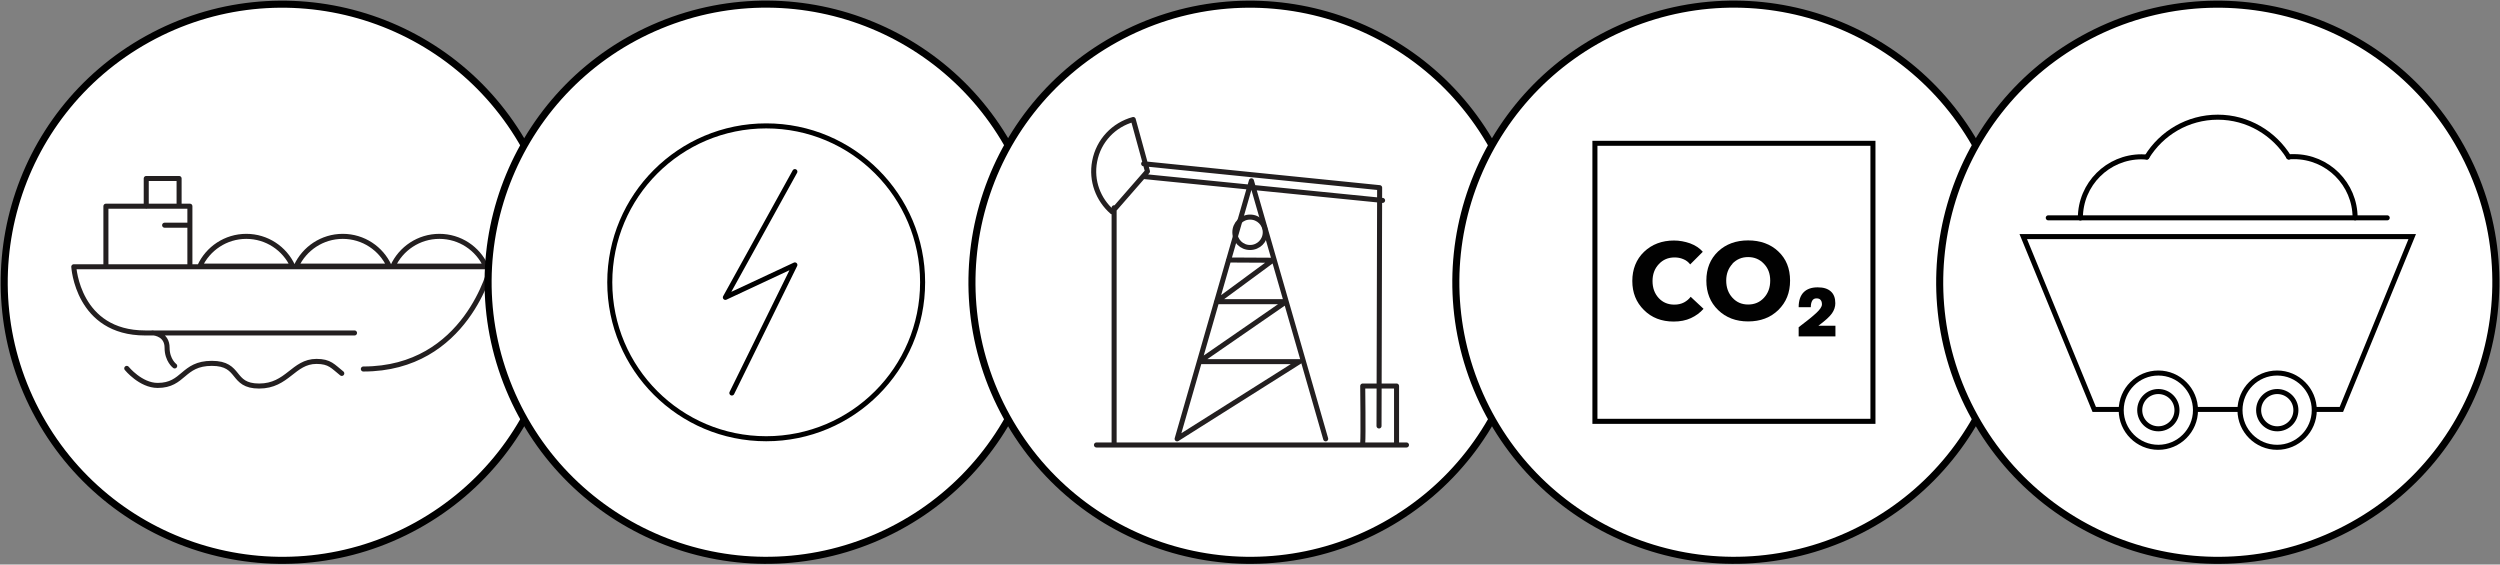
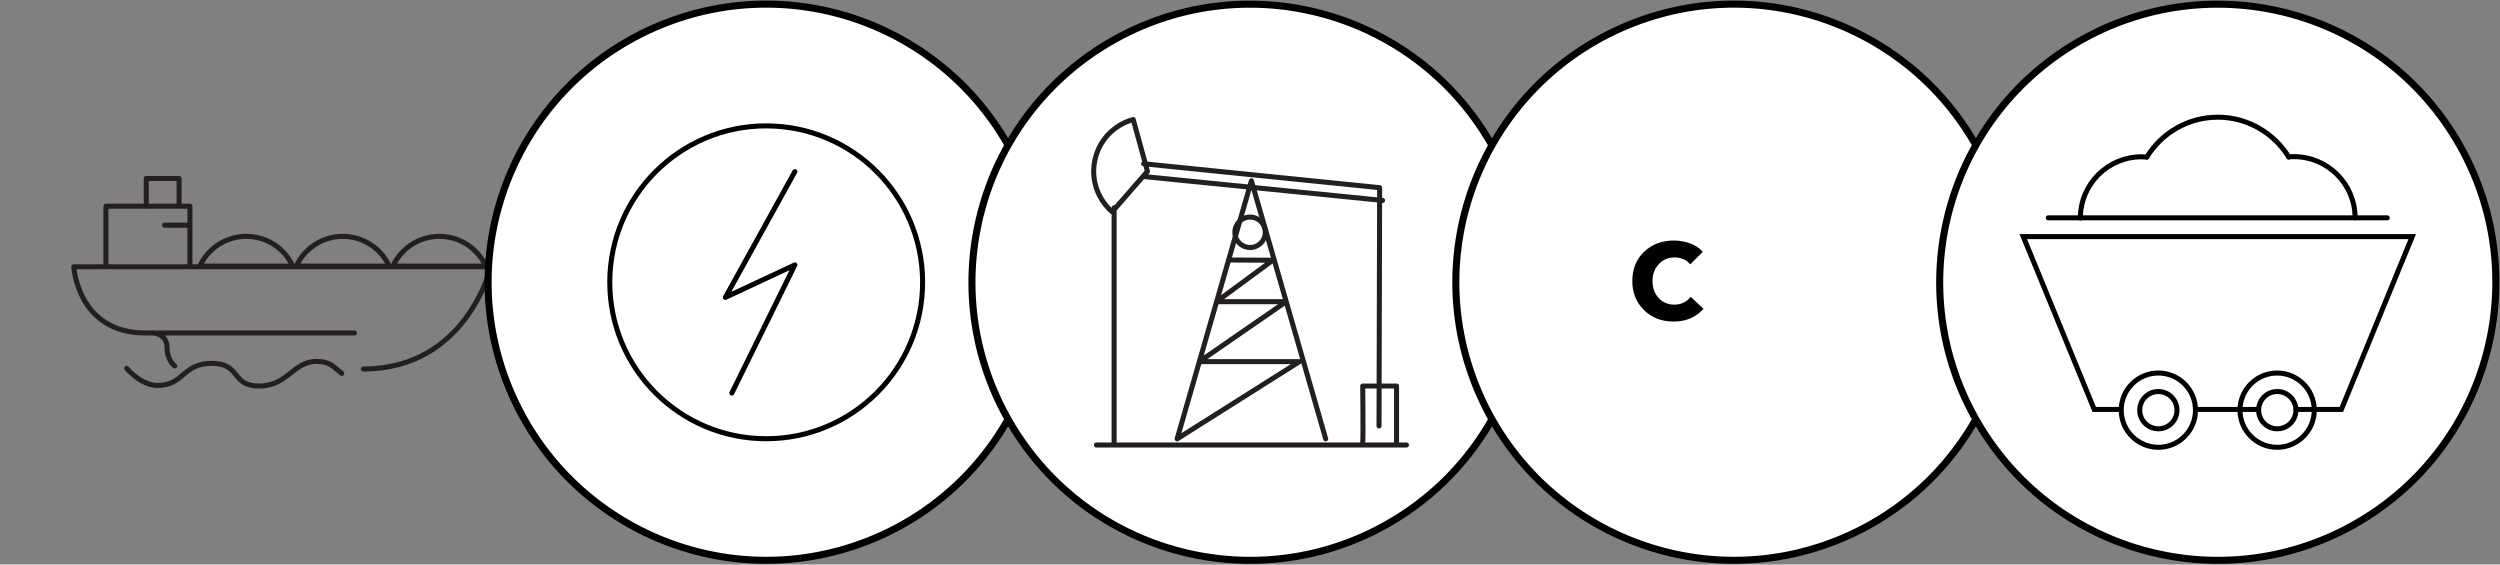
<svg xmlns="http://www.w3.org/2000/svg" width="248" height="56" viewBox="0 0 248 56" fill="none">
  <rect x="0" y="0" width="248" height="56" fill="#808080" stroke="none" />
  <g clip-path="url(#clip0_13142_109158)">
-     <path d="M41.375 52.124C54.697 44.739 59.511 27.952 52.126 14.63C44.741 1.307 27.955 -3.506 14.632 3.879C1.31 11.264 -3.504 28.05 3.881 41.372C11.266 54.695 28.052 59.508 41.375 52.124Z" fill="white" stroke="black" stroke-width="0.7" />
    <path d="M12.574 36.544C12.574 36.544 13.948 38.234 15.638 38.234C18.265 38.234 18.082 36.045 21.013 36.045C23.944 36.045 22.886 38.295 25.707 38.295C28.529 38.295 29.088 35.851 31.398 35.851C32.724 35.851 33.028 36.349 33.904 37.042M16.331 22.34H18.776M17.766 20.334V17.707H14.507V20.468M10.506 26.341V20.455H18.837V26.341M17.329 36.301C17.329 36.301 16.575 35.741 16.575 34.489C16.575 33.236 15.444 33.017 15.103 33.017M36.044 36.605C46.307 36.605 48.691 26.463 48.691 26.463H7.32C7.32 26.463 7.697 33.029 14.398 33.029H35.168M43.584 23.447C41.541 23.447 39.777 24.663 38.975 26.402H48.192C47.39 24.651 45.627 23.447 43.584 23.447ZM34.001 23.447C31.958 23.447 30.195 24.663 29.392 26.402H38.61C37.807 24.651 36.044 23.447 34.001 23.447ZM24.43 23.447C22.387 23.447 20.624 24.663 19.822 26.402H29.039C28.237 24.651 26.473 23.447 24.43 23.447Z" stroke="#231F20" stroke-width="0.5" stroke-linecap="round" stroke-linejoin="round" />
  </g>
  <g clip-path="url(#clip1_13142_109158)">
    <path d="M86.561 53.478C100.634 47.649 107.316 31.515 101.487 17.442C95.658 3.369 79.525 -3.313 65.452 2.516C51.379 8.345 44.696 24.479 50.525 38.551C56.354 52.624 72.488 59.307 86.561 53.478Z" fill="white" stroke="black" stroke-width="0.7" />
    <path d="M72.601 38.986L78.852 26.279L71.957 29.501L78.852 17.024M60.489 28.005C60.489 19.444 67.433 12.488 76.006 12.488C84.58 12.488 91.523 19.432 91.523 28.005C91.523 36.579 84.58 43.522 76.006 43.522C67.433 43.522 60.489 36.579 60.489 28.005Z" stroke="black" stroke-width="0.5" stroke-linecap="round" stroke-linejoin="round" />
  </g>
  <g clip-path="url(#clip2_13142_109158)">
    <path d="M137.375 52.124C150.697 44.739 155.511 27.952 148.126 14.63C140.741 1.307 123.955 -3.506 110.632 3.879C97.31 11.264 92.496 28.05 99.881 41.372C107.266 54.695 124.052 59.508 137.375 52.124Z" fill="white" stroke="black" stroke-width="0.7" />
    <path d="M122.498 23.043C122.498 22.216 123.167 21.535 124.006 21.535C124.845 21.535 125.514 22.204 125.514 23.043C125.514 23.882 124.845 24.551 124.006 24.551C123.167 24.551 122.498 23.882 122.498 23.043Z" fill="white" />
    <path d="M122.498 23.043C122.498 22.216 123.167 21.535 124.006 21.535C124.845 21.535 125.514 22.204 125.514 23.043C125.514 23.882 124.845 24.551 124.006 24.551C123.167 24.551 122.498 23.882 122.498 23.043Z" stroke="#231F20" stroke-width="0.5" stroke-linecap="round" stroke-linejoin="round" />
    <path d="M108.769 44.142H139.523M110.52 20.611V44.13M135.182 43.911C135.243 43.34 135.182 38.293 135.182 38.293H138.538V43.911M113.451 16.245L136.86 18.617L136.799 42.257M113.451 17.51L137.152 19.881M131.509 43.534L129.418 36.262L124.14 17.936L116.771 43.534L128.907 35.873H118.972L127.582 29.926H120.674L126.256 25.816L121.866 25.792M110.326 21.012L113.828 16.999L112.417 11.855C110.508 12.378 108.976 13.935 108.587 16.014C108.222 17.936 108.951 19.809 110.326 21.012Z" stroke="#231F20" stroke-width="0.5" stroke-linecap="round" stroke-linejoin="round" />
  </g>
  <g clip-path="url(#clip3_13142_109158)">
    <path d="M182.561 53.478C196.634 47.649 203.316 31.515 197.487 17.442C191.658 3.369 175.525 -3.313 161.452 2.516C147.379 8.345 140.696 24.479 146.525 38.551C152.354 52.624 168.488 59.307 182.561 53.478Z" fill="white" stroke="black" stroke-width="0.7" />
-     <path d="M185.796 14.215H158.216V41.795H185.796V14.215Z" stroke="black" stroke-width="0.5" stroke-miterlimit="10" stroke-linecap="round" />
    <path d="M168.99 30.633C168.65 31.022 168.236 31.326 167.738 31.557C167.239 31.788 166.667 31.898 166.023 31.898C164.831 31.898 163.846 31.521 163.08 30.755C162.302 29.988 161.925 29.028 161.925 27.872C161.925 26.717 162.314 25.72 163.092 24.978C163.871 24.236 164.868 23.859 166.059 23.859C166.595 23.859 167.13 23.957 167.652 24.139C168.175 24.334 168.601 24.613 168.917 24.978L167.665 26.231C167.494 26 167.263 25.817 166.984 25.708C166.704 25.586 166.412 25.538 166.12 25.538C165.488 25.538 164.965 25.756 164.552 26.206C164.138 26.644 163.931 27.204 163.931 27.885C163.931 28.566 164.138 29.125 164.539 29.563C164.941 30 165.464 30.219 166.096 30.219C166.461 30.219 166.777 30.146 167.057 30C167.324 29.855 167.543 29.672 167.713 29.441L169.002 30.645L168.99 30.633Z" fill="#010101" />
-     <path d="M170.437 30.755C169.659 30.001 169.27 29.028 169.27 27.836C169.27 26.645 169.659 25.684 170.437 24.942C171.215 24.212 172.212 23.848 173.416 23.848C174.62 23.848 175.642 24.212 176.408 24.942C177.186 25.672 177.575 26.633 177.575 27.836C177.575 29.04 177.186 29.989 176.408 30.755C175.63 31.509 174.632 31.886 173.416 31.886C172.2 31.886 171.215 31.509 170.437 30.755ZM171.872 26.158C171.458 26.596 171.24 27.155 171.24 27.836C171.24 28.517 171.446 29.089 171.86 29.539C172.273 29.989 172.784 30.208 173.416 30.208C174.049 30.208 174.572 29.989 174.985 29.539C175.399 29.089 175.605 28.529 175.605 27.836C175.605 27.143 175.399 26.608 174.985 26.17C174.572 25.733 174.049 25.502 173.416 25.502C172.784 25.502 172.285 25.72 171.86 26.146" fill="#010101" />
-     <path d="M178.451 32.444C179.229 31.86 179.813 31.386 180.178 31.046C180.543 30.705 180.737 30.425 180.737 30.194C180.737 30.012 180.701 29.866 180.604 29.756C180.518 29.647 180.385 29.598 180.19 29.598C179.995 29.598 179.85 29.683 179.764 29.842C179.679 30 179.631 30.206 179.631 30.474H178.427C178.427 29.817 178.597 29.319 178.925 28.99C179.254 28.662 179.716 28.504 180.312 28.504C180.908 28.504 181.309 28.638 181.613 28.905C181.917 29.173 182.063 29.562 182.063 30.085C182.063 30.425 181.953 30.766 181.734 31.082C181.516 31.398 181.066 31.812 180.385 32.31H182.075V33.368H178.427V32.456L178.451 32.444Z" fill="#010101" />
  </g>
  <g clip-path="url(#clip4_13142_109158)">
    <path d="M233.375 52.124C246.697 44.739 251.511 27.952 244.126 14.63C236.741 1.307 219.955 -3.506 206.632 3.879C193.31 11.264 188.496 28.05 195.881 41.372C203.266 54.695 220.052 59.508 233.375 52.124Z" fill="white" stroke="black" stroke-width="0.7" />
    <path d="M227.047 15.577C225.588 13.218 222.985 11.625 220.006 11.625C217.027 11.625 214.424 13.206 212.965 15.577" fill="white" />
    <path d="M212.965 15.579C212.795 15.567 212.625 15.555 212.442 15.555C209.098 15.555 206.374 18.267 206.374 21.623H233.626C233.626 18.279 230.914 15.555 227.558 15.555C227.388 15.555 227.217 15.555 227.035 15.579" fill="white" />
    <path d="M232.264 40.615H207.748L200.707 23.469H239.293L232.264 40.615Z" stroke="black" stroke-width="0.5" stroke-miterlimit="10" stroke-linecap="round" />
-     <path d="M222.207 40.689C222.207 38.646 223.861 37.004 225.892 37.004C227.923 37.004 229.576 38.658 229.576 40.689C229.576 42.719 227.923 44.373 225.892 44.373C223.861 44.373 222.207 42.719 222.207 40.689Z" fill="white" />
    <path d="M222.207 40.689C222.207 38.646 223.861 37.004 225.892 37.004C227.923 37.004 229.576 38.658 229.576 40.689C229.576 42.719 227.923 44.373 225.892 44.373C223.861 44.373 222.207 42.719 222.207 40.689Z" stroke="black" stroke-width="0.5" stroke-miterlimit="10" stroke-linecap="round" />
    <path d="M210.424 40.689C210.424 38.646 212.078 37.004 214.109 37.004C216.139 37.004 217.793 38.658 217.793 40.689C217.793 42.719 216.139 44.373 214.109 44.373C212.078 44.373 210.424 42.719 210.424 40.689Z" fill="white" />
    <path d="M210.424 40.689C210.424 38.646 212.078 37.004 214.109 37.004C216.139 37.004 217.793 38.658 217.793 40.689C217.793 42.719 216.139 44.373 214.109 44.373C212.078 44.373 210.424 42.719 210.424 40.689Z" stroke="black" stroke-width="0.5" stroke-miterlimit="10" stroke-linecap="round" />
    <path d="M212.26 40.688C212.26 39.667 213.087 38.84 214.108 38.84C215.13 38.84 215.957 39.667 215.957 40.688C215.957 41.71 215.13 42.537 214.108 42.537C213.087 42.537 212.26 41.71 212.26 40.688Z" fill="white" />
    <path d="M212.26 40.688C212.26 39.667 213.087 38.84 214.108 38.84C215.13 38.84 215.957 39.667 215.957 40.688C215.957 41.71 215.13 42.537 214.108 42.537C213.087 42.537 212.26 41.71 212.26 40.688Z" stroke="black" stroke-width="0.5" stroke-miterlimit="10" stroke-linecap="round" />
    <path d="M224.056 40.688C224.056 39.667 224.883 38.84 225.904 38.84C226.926 38.84 227.753 39.667 227.753 40.688C227.753 41.71 226.926 42.537 225.904 42.537C224.883 42.537 224.056 41.71 224.056 40.688Z" fill="white" />
    <path d="M224.056 40.688C224.056 39.667 224.883 38.84 225.904 38.84C226.926 38.84 227.753 39.667 227.753 40.688C227.753 41.71 226.926 42.537 225.904 42.537C224.883 42.537 224.056 41.71 224.056 40.688Z" stroke="black" stroke-width="0.5" stroke-miterlimit="10" stroke-linecap="round" />
    <path d="M227.047 15.577C225.588 13.218 222.985 11.625 220.006 11.625C217.027 11.625 214.424 13.206 212.965 15.577" stroke="black" stroke-width="0.5" stroke-miterlimit="10" stroke-linecap="round" />
    <path d="M233.626 21.607C233.626 18.263 230.914 15.539 227.558 15.539C227.388 15.539 227.218 15.539 227.035 15.563" stroke="black" stroke-width="0.5" stroke-miterlimit="10" stroke-linecap="round" />
    <path d="M212.965 15.579C212.795 15.567 212.625 15.555 212.442 15.555C209.098 15.555 206.374 18.267 206.374 21.623" stroke="black" stroke-width="0.5" stroke-miterlimit="10" stroke-linecap="round" />
    <path d="M203.188 21.609H236.812" stroke="black" stroke-width="0.5" stroke-miterlimit="10" stroke-linecap="round" />
  </g>
  <defs>
    <clipPath id="clip0_13142_109158">
      <rect width="56" height="56" fill="white" />
    </clipPath>
    <clipPath id="clip1_13142_109158">
      <rect width="56" height="56" fill="white" transform="translate(48)" />
    </clipPath>
    <clipPath id="clip2_13142_109158">
      <rect width="56" height="56" fill="white" transform="translate(96)" />
    </clipPath>
    <clipPath id="clip3_13142_109158">
      <rect width="56" height="56" fill="white" transform="translate(144)" />
    </clipPath>
    <clipPath id="clip4_13142_109158">
      <rect width="56" height="56" fill="white" transform="translate(192)" />
    </clipPath>
  </defs>
</svg>